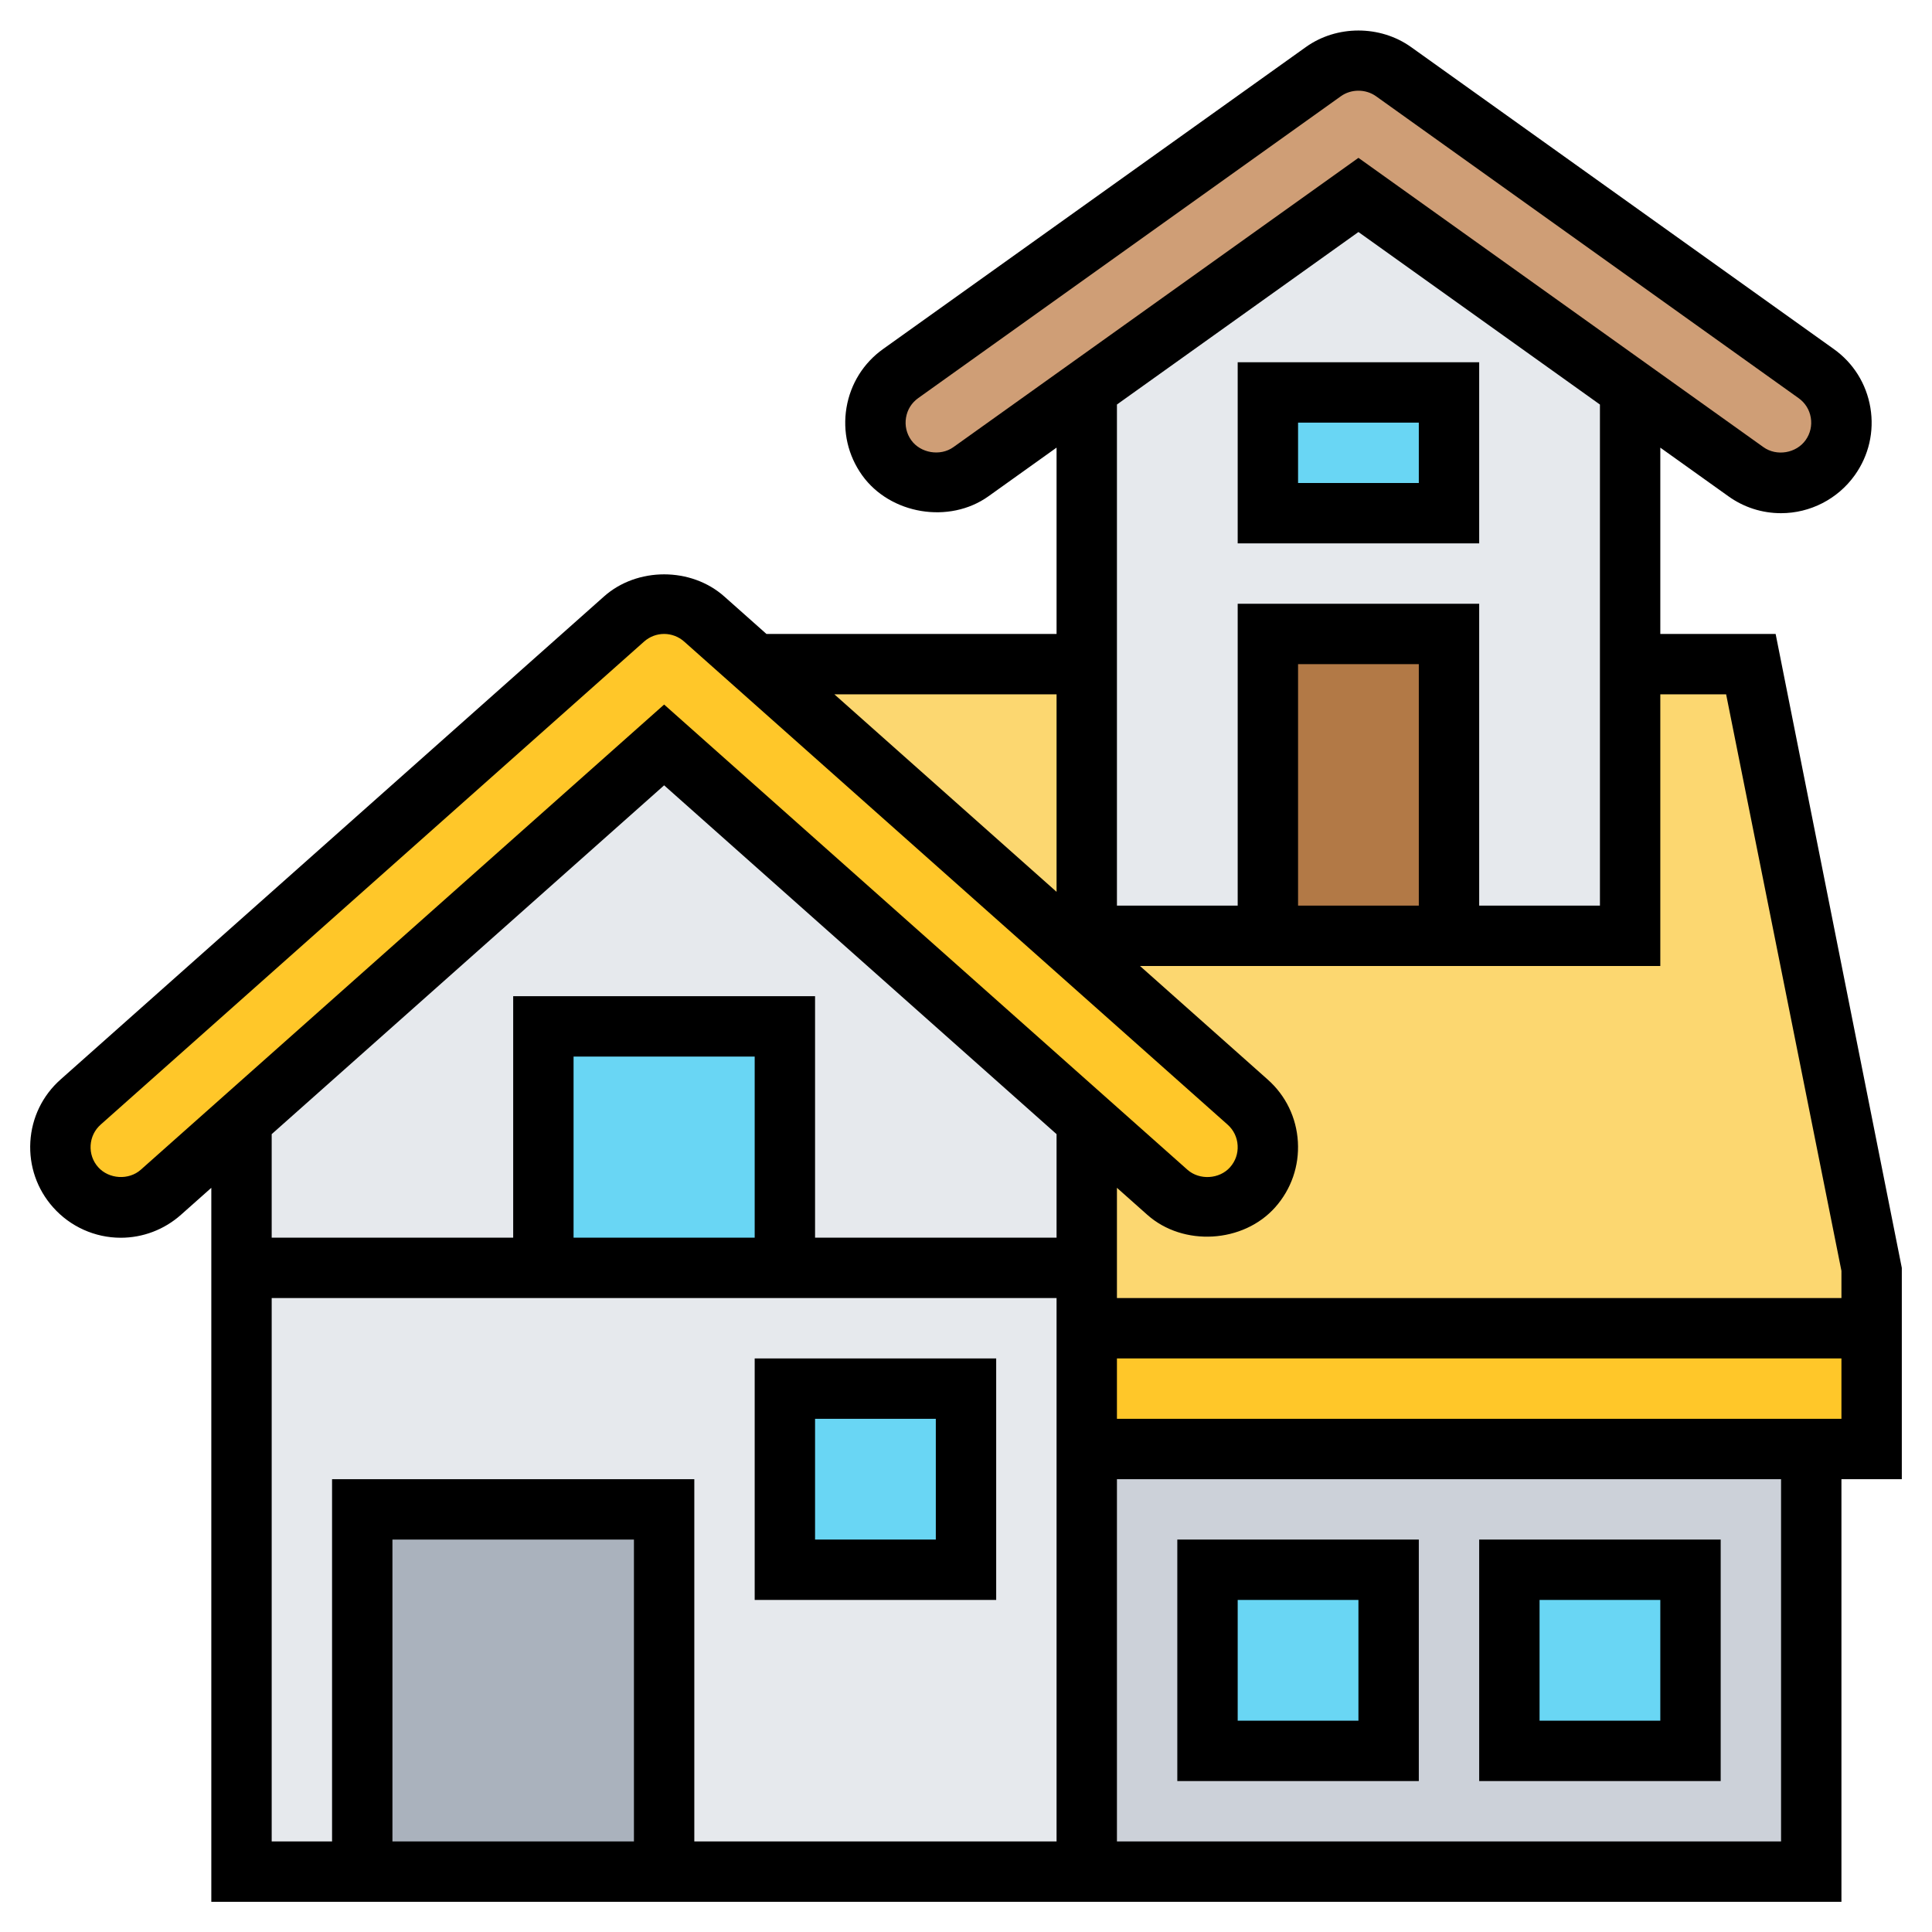
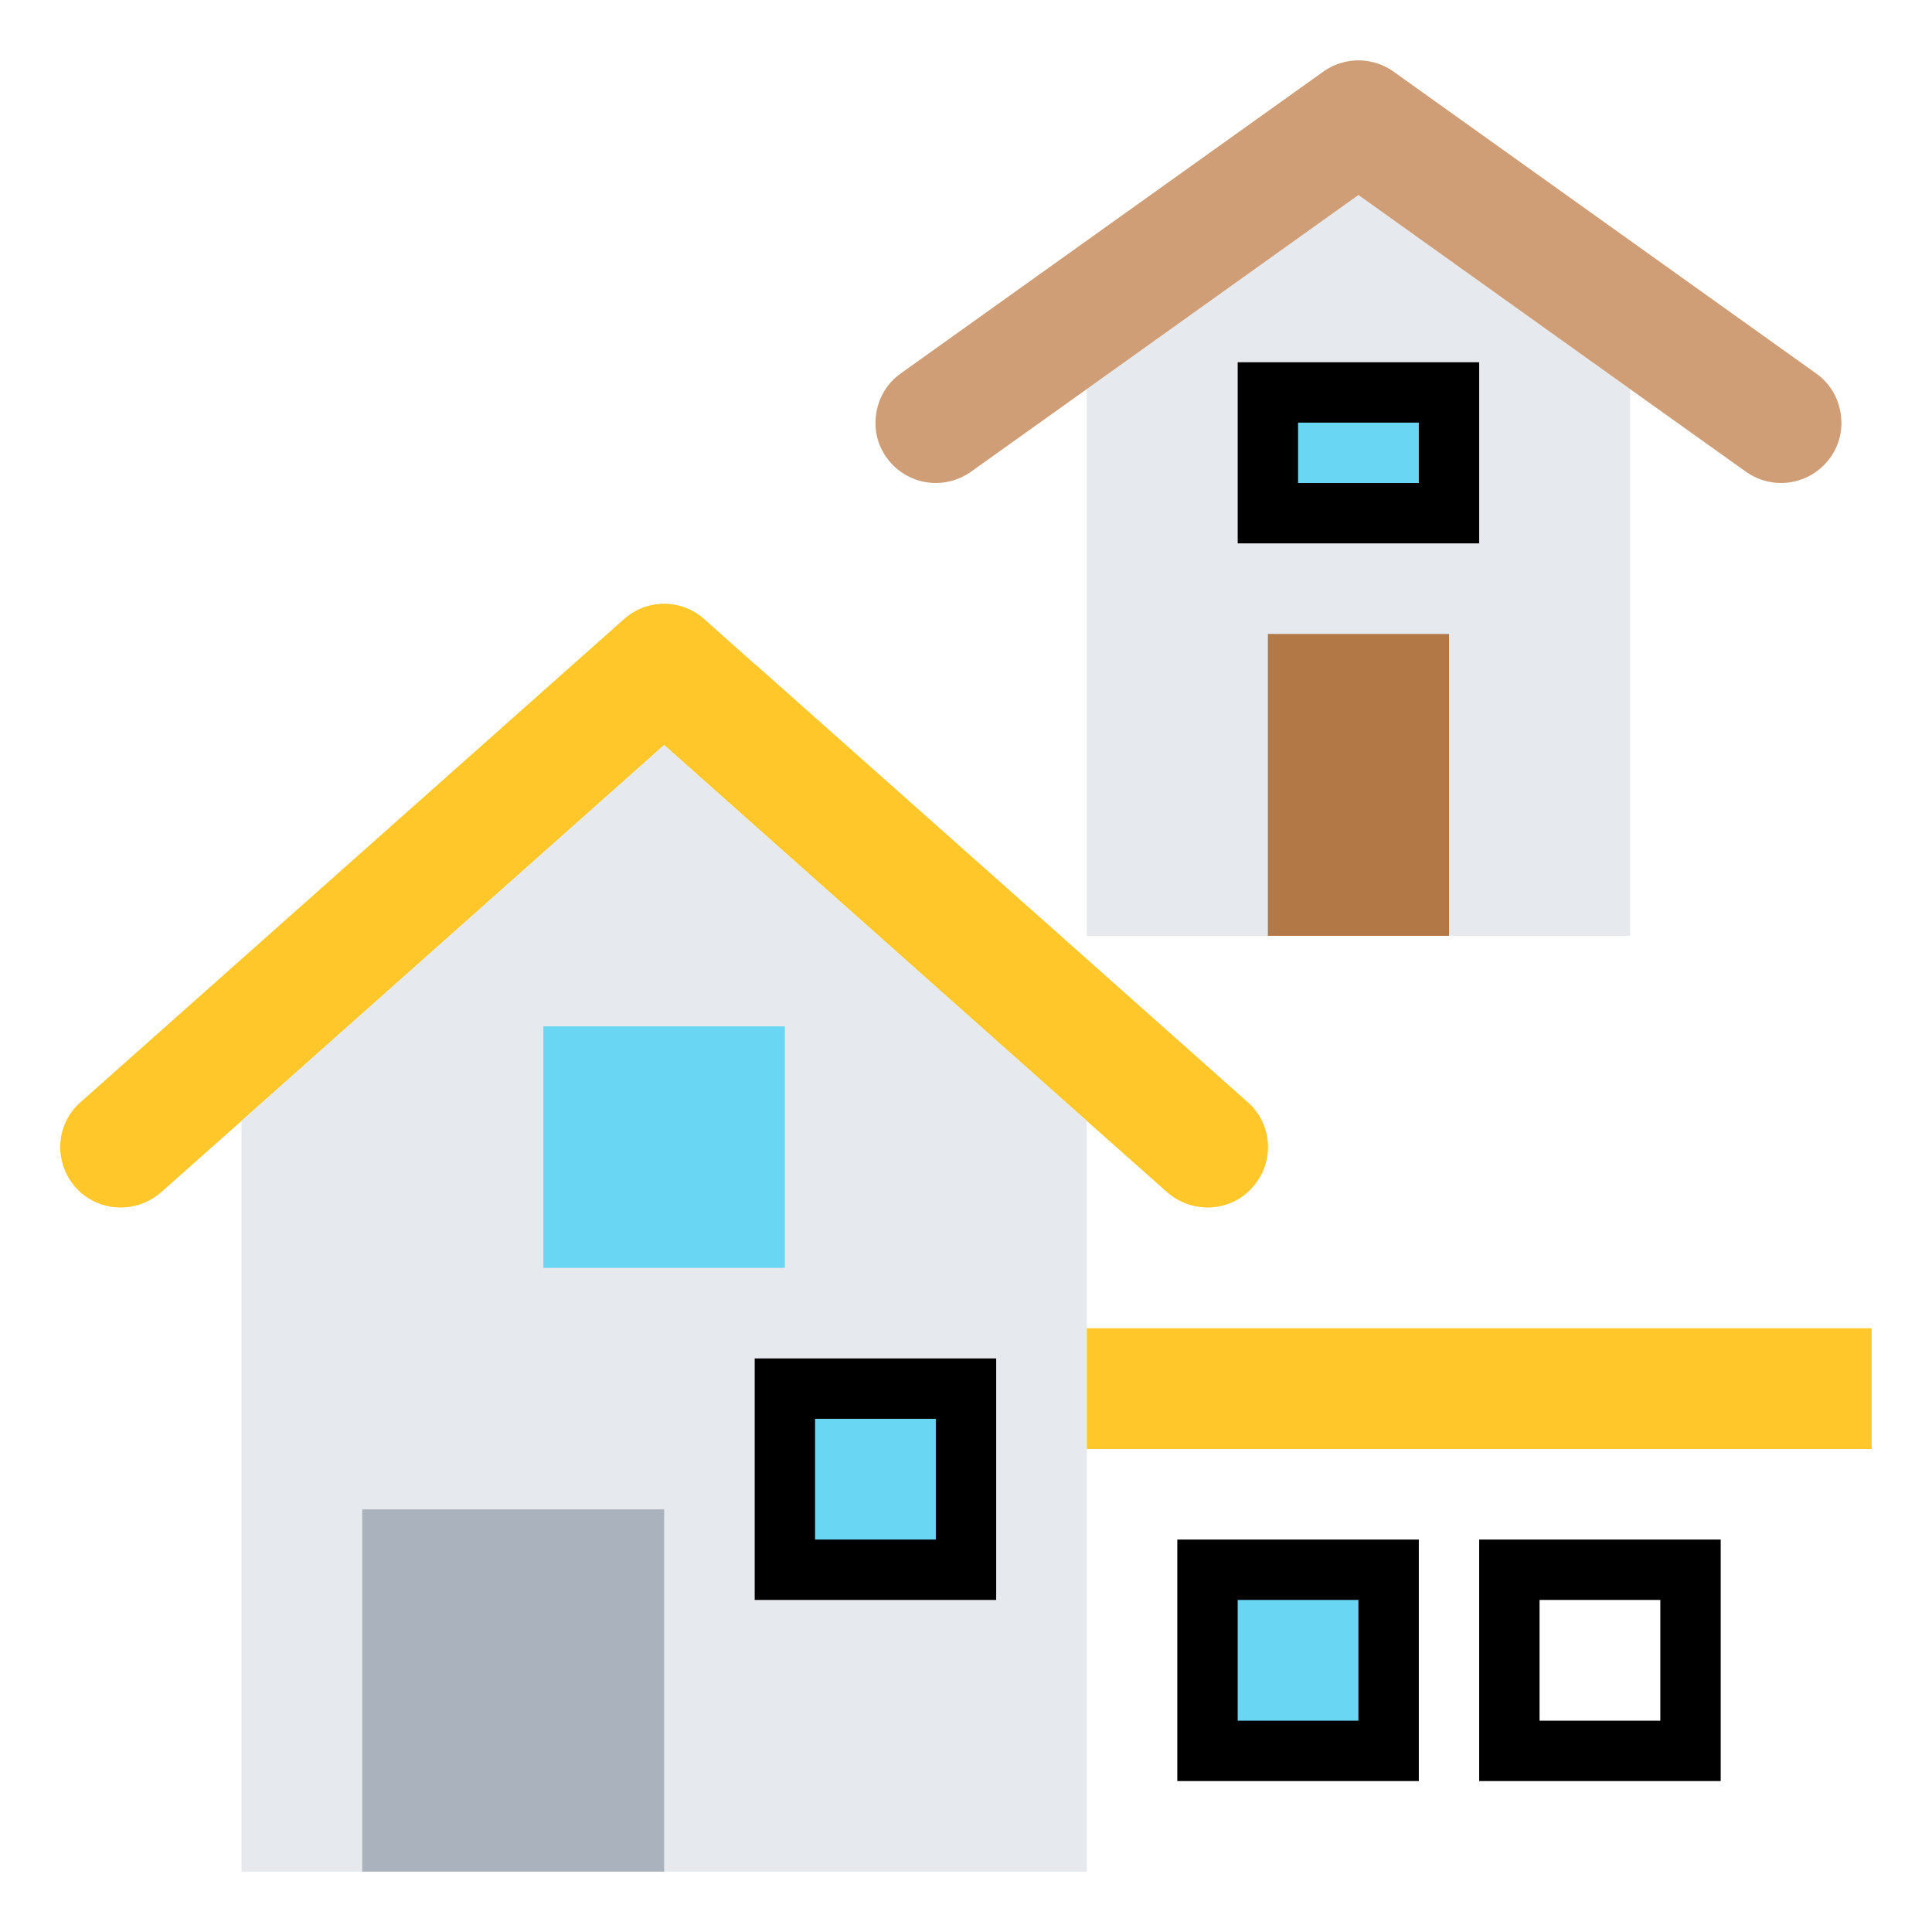
<svg xmlns="http://www.w3.org/2000/svg" id="Layer_5" enable-background="new 0 0 64 64" height="512" viewBox="0 0 64 64" width="512">
  <g>
    <g>
      <g>
        <path d="m62 44v4h-2-24v-4z" fill="#ffc729" />
      </g>
      <g>
-         <path d="m62 42v2h-26v-2-4.87l2.67 2.37c.37.32.84.5 1.33.5.57 0 1.12-.24 1.49-.67.36-.4.54-.91.51-1.45-.03-.53-.27-1.02-.67-1.37l-5.71-5.08.38-.43h6 6 6v-9h4z" fill="#fcd770" />
-       </g>
+         </g>
      <g>
-         <path d="m36 22v9l-.38.43-10.61-9.43z" fill="#fcd770" />
-       </g>
+         </g>
      <g>
        <path d="m45 6.46-9 6.43v9.11 9h18v-9-9.11z" fill="#e6e9ed" />
      </g>
      <g>
-         <path d="m60 48v14h-24v-14z" fill="#ccd1d9" />
-       </g>
+         </g>
      <g>
        <path d="m54 12.89-9-6.43-9 6.43-3.84 2.74c-.34.24-.74.37-1.16.37-.64 0-1.25-.31-1.63-.84-.31-.43-.43-.96-.34-1.49s.37-.99.81-1.3l14-10c.34-.24.74-.37 1.16-.37s.82.13 1.16.37l14 10c.44.31.72.77.81 1.3s-.03 1.06-.34 1.49c-.38.53-.99.84-1.63.84-.42 0-.82-.13-1.16-.37z" fill="#cf9e76" />
      </g>
      <g>
        <path d="m41.33 36.51c.4.35.64.84.67 1.37.03.54-.15 1.05-.51 1.45-.37.43-.92.67-1.49.67-.49 0-.96-.18-1.33-.5l-2.67-2.37-14-12.45-14 12.45-2.67 2.37c-.37.32-.84.5-1.33.5-.57 0-1.12-.24-1.5-.67-.35-.4-.53-.91-.5-1.45.03-.53.27-1.02.67-1.37l18-16c.37-.33.84-.51 1.33-.51s.96.18 1.33.51l1.67 1.49h.01l10.61 9.43z" fill="#ffc729" />
      </g>
      <g>
        <path d="m22 24.68-14 12.45v4.87 20h28v-14-4-2-4.87z" fill="#e6e9ed" />
      </g>
      <g>
        <path d="m18 34h8v8h-8z" fill="#69d6f4" />
      </g>
      <g>
        <path d="m42 21h6v10h-6z" fill="#b27946" />
      </g>
      <g>
        <path d="m12 50h10v12h-10z" fill="#aab2bd" />
      </g>
      <g>
        <path d="m42 13h6v4h-6z" fill="#69d6f4" />
      </g>
      <g>
-         <path d="m50 52h6v6h-6z" fill="#69d6f4" />
-       </g>
+         </g>
      <g>
        <path d="m40 52h6v6h-6z" fill="#69d6f4" />
      </g>
      <g>
        <path d="m26 46h6v6h-6z" fill="#69d6f4" />
      </g>
    </g>
    <g>
      <path d="m49 12h-8v6h8zm-2 4h-4v-2h4z" />
-       <path d="m63 42-4.18-21h-3.82v-6.171l2.253 1.609c.512.368 1.116.562 1.746.562.967 0 1.88-.47 2.442-1.257.466-.652.65-1.447.518-2.238-.133-.792-.565-1.483-1.216-1.945l-14.001-10.002c-1.024-.73-2.464-.73-3.485.002l-13.998 9.998c-.653.464-1.085 1.156-1.218 1.947-.132.791.051 1.586.519 2.24.928 1.296 2.887 1.622 4.184.695l2.256-1.612v6.172h-9.611l-1.393-1.238c-1.101-.982-2.892-.98-3.989-.002l-17.999 15.998c-.6.532-.956 1.266-1.003 2.066-.046.801.221 1.571.752 2.168.569.642 1.387 1.01 2.243 1.01.735 0 1.443-.27 1.994-.76l1.006-.894v23.652h54v-14h2zm-5.82-19 3.82 19.099v.901h-24v-3.652l1.006.894c1.19 1.059 3.179.94 4.236-.248.532-.599.799-1.369.752-2.17s-.403-1.534-1.001-2.064l-4.229-3.76h17.236v-9zm-10.18 7h-4v-8h4zm-15.419-15.187c-.434.309-1.087.198-1.395-.231-.156-.218-.217-.483-.173-.747.045-.268.185-.491.406-.649l14-9.999c.342-.244.821-.242 1.161-.001l14.001 10.003c.216.153.36.383.404.646.044.264-.017.528-.172.745-.309.434-.959.546-1.397.232l-13.416-9.583zm13.419-7.127 8 5.715v16.599h-4v-10h-8v10h-4v-16.6zm-10 15.314v6.543l-7.361-6.543zm-30.335 15.748c-.399.355-1.058.314-1.413-.084-.177-.198-.266-.455-.25-.723.016-.267.134-.511.334-.688l18-16c.184-.163.419-.253.664-.253s.481.09.666.255l18 16c.199.177.317.42.332.687.016.271-.071.521-.251.725-.352.396-1.014.436-1.412.082l-17.335-15.41zm17.335-12.733 13 11.555v3.43h-8v-8h-10v8h-8v-3.43zm3 14.985h-6v-6h6zm-16 2h26v18h-12v-12h-12v12h-2zm12 18h-8v-10h8zm38 0h-22v-12h22zm-22-14v-2h24v2z" />
      <path d="m33 45h-8v8h8zm-2 6h-4v-4h4z" />
      <path d="m47 59v-8h-8v8zm-6-6h4v4h-4z" />
      <path d="m57 51h-8v8h8zm-2 6h-4v-4h4z" />
    </g>
  </g>
</svg>